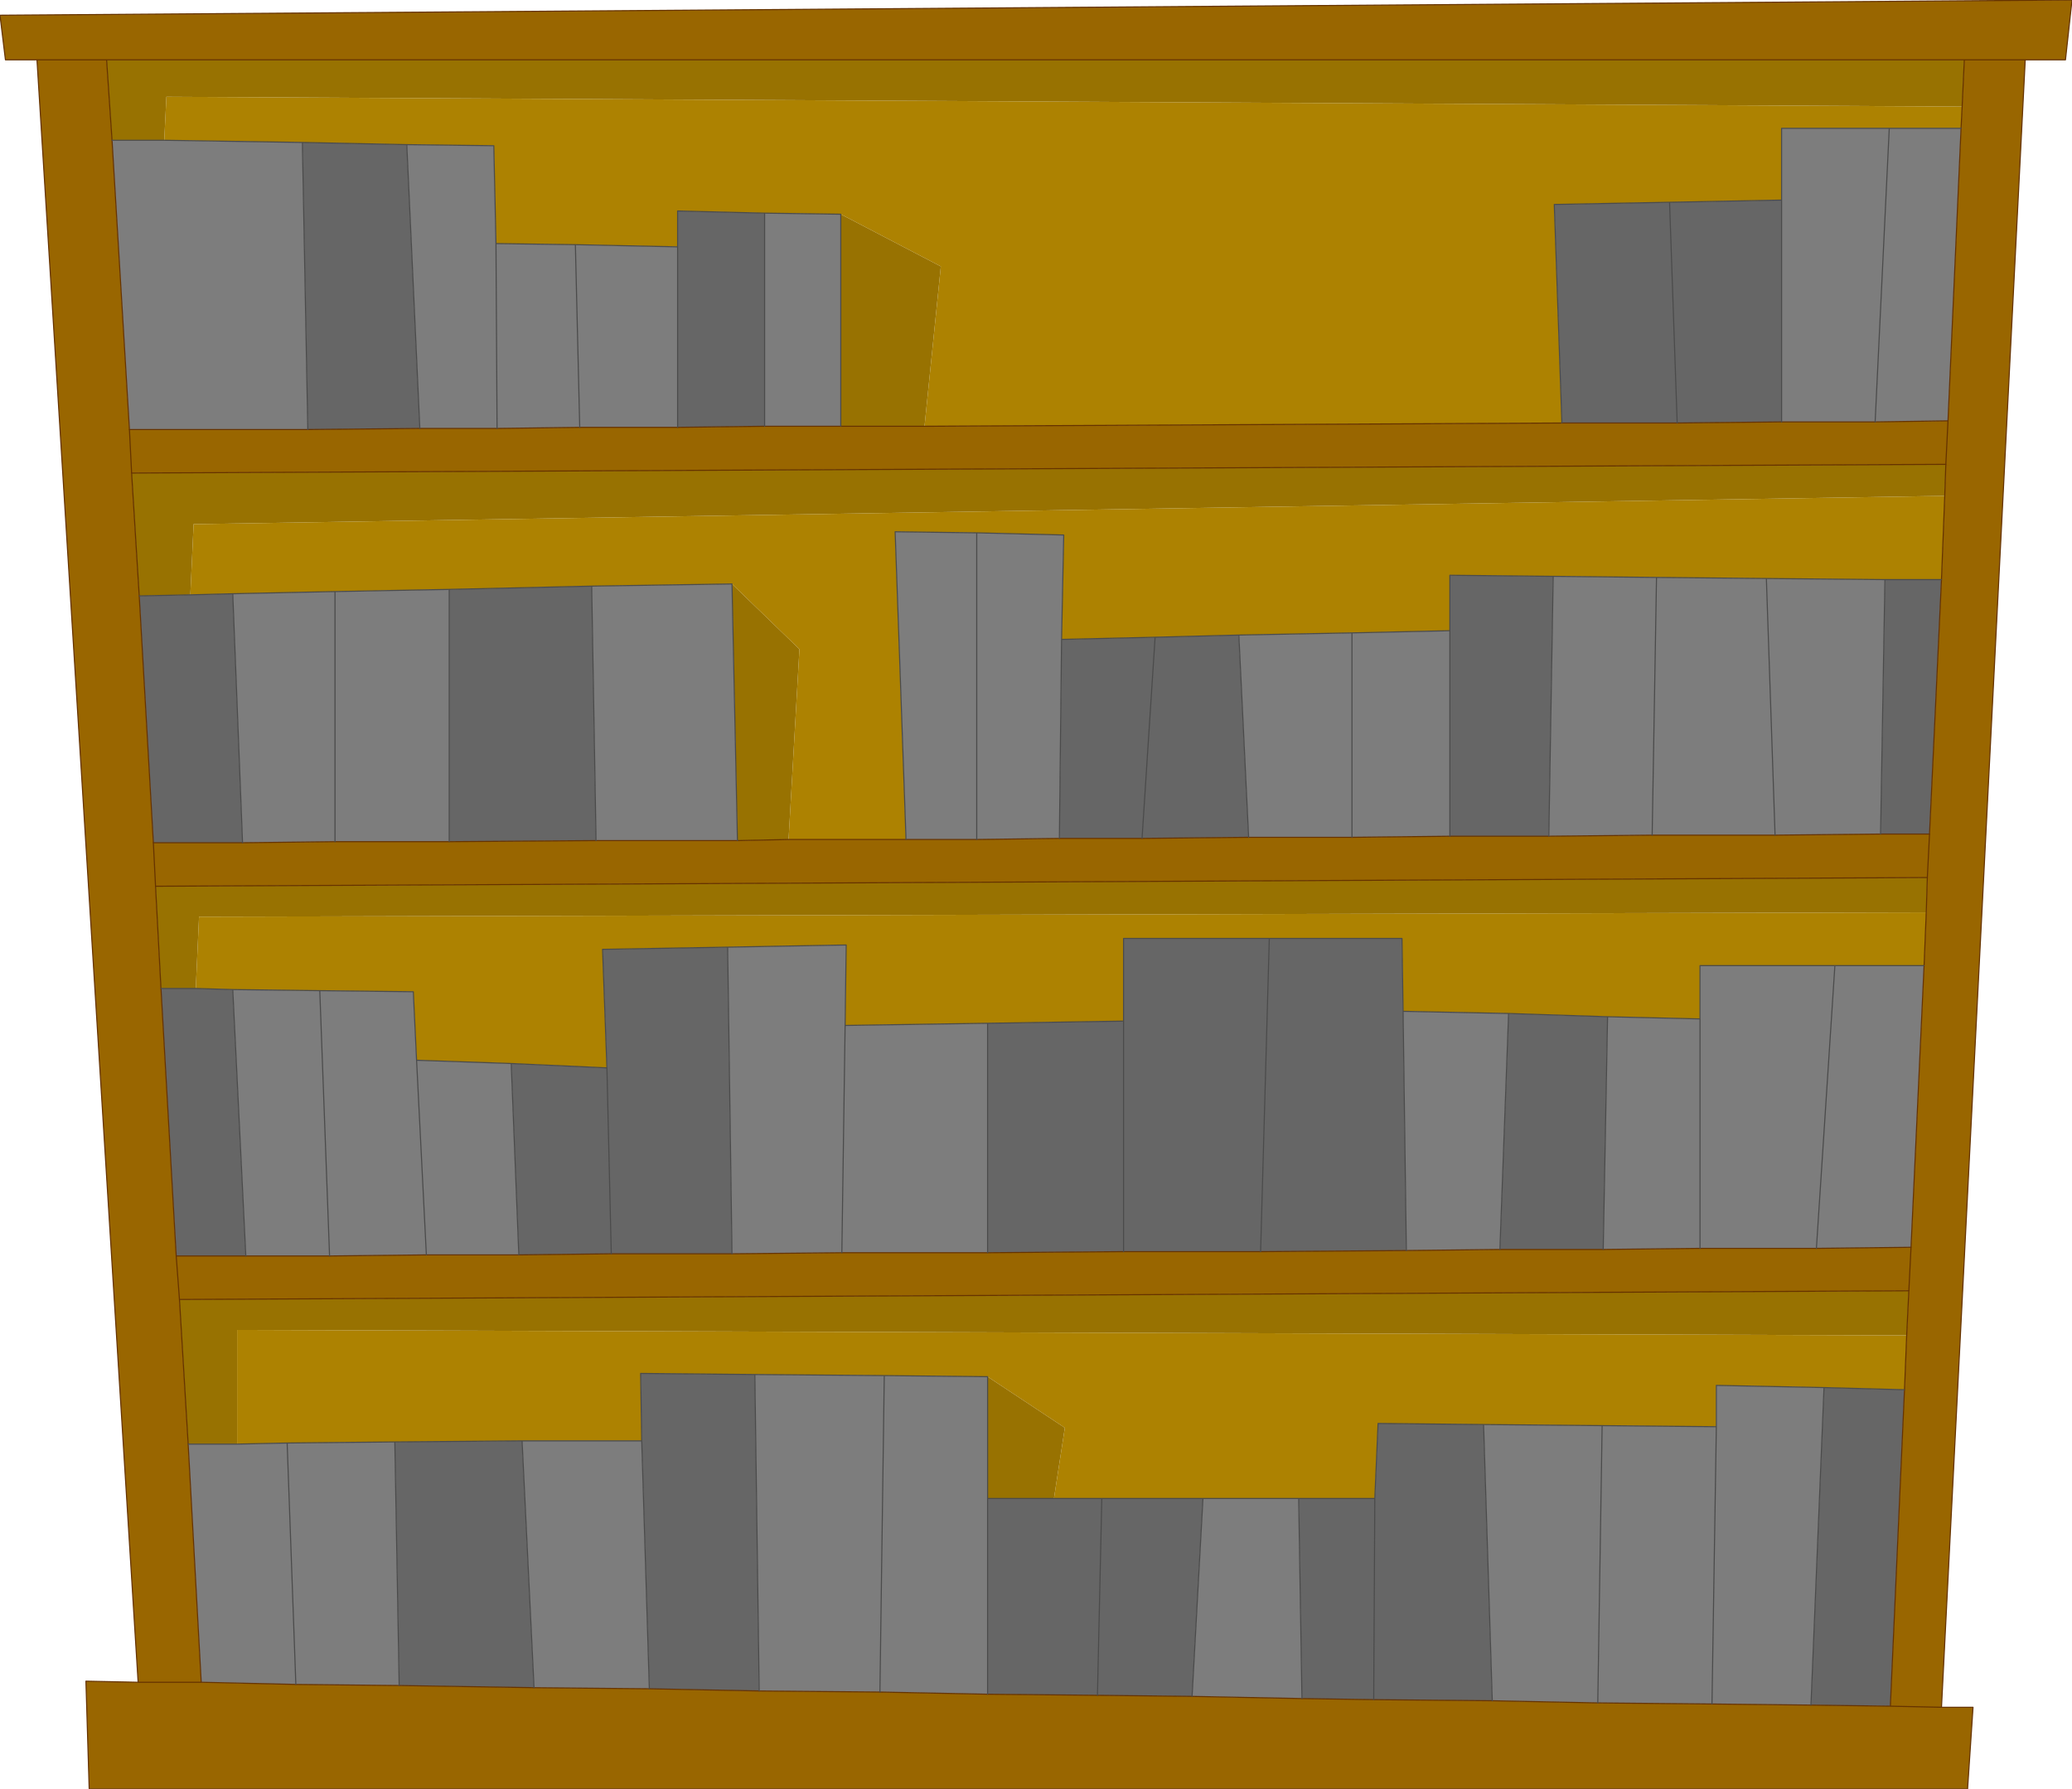
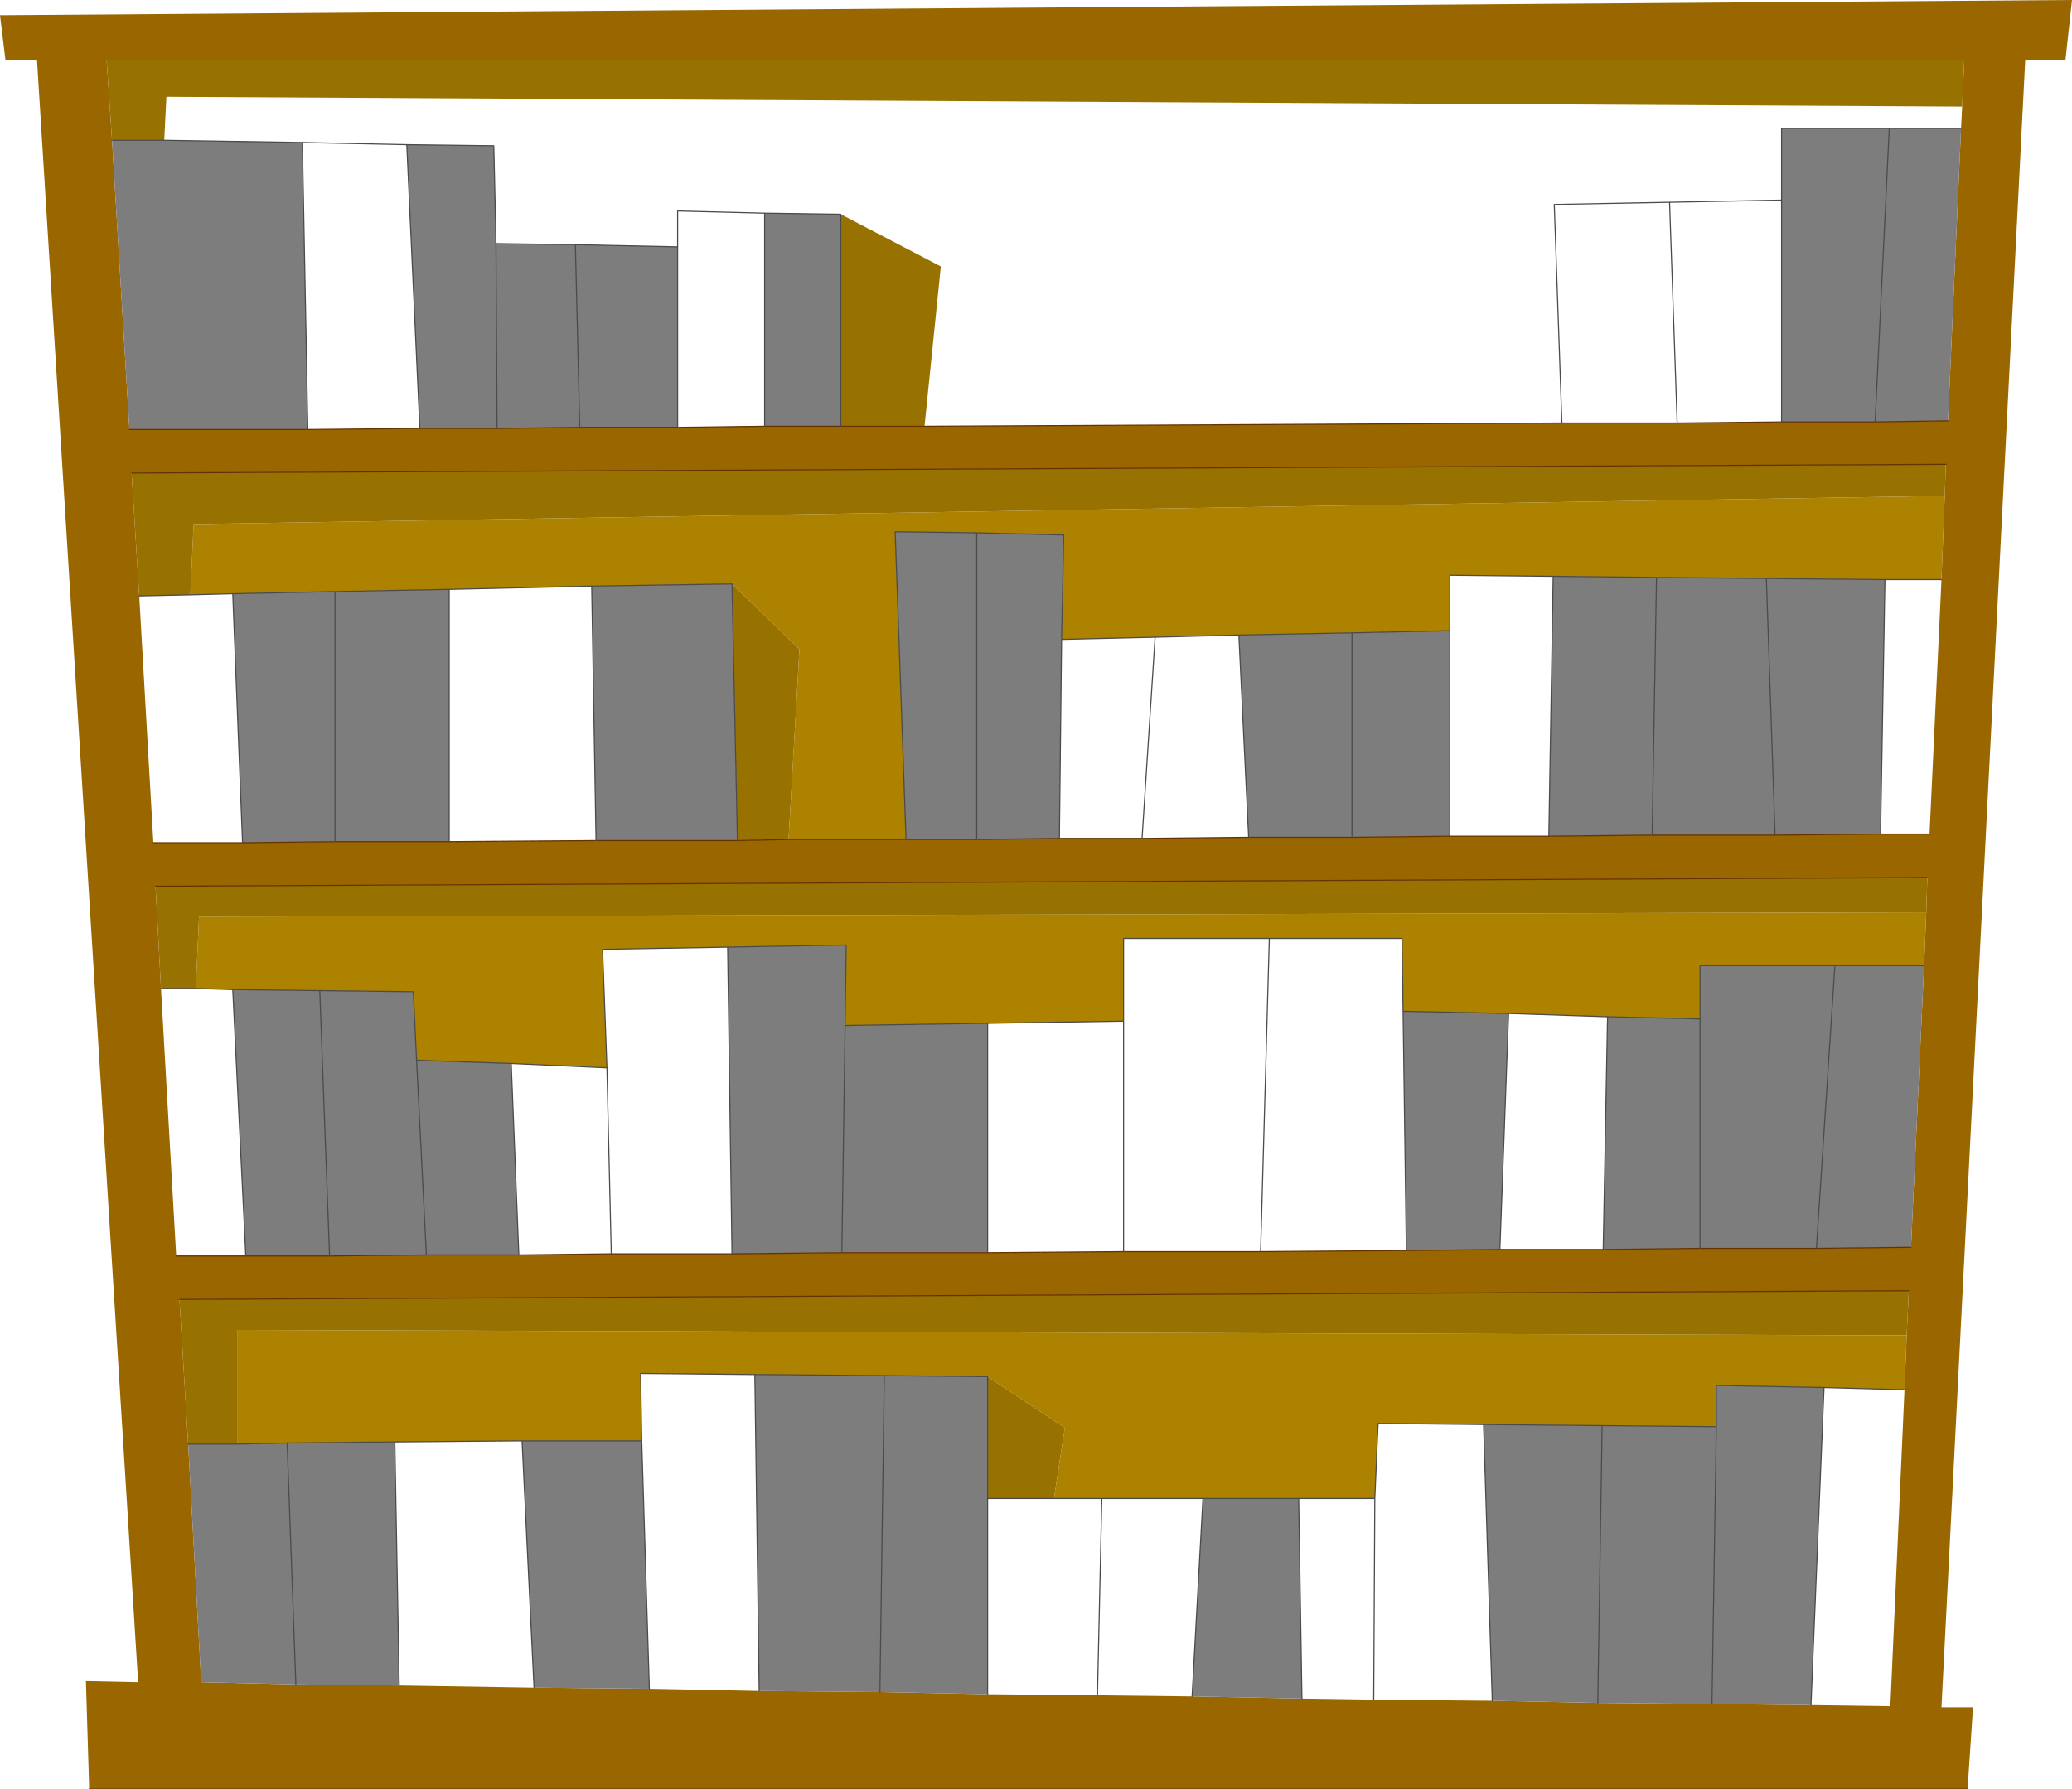
<svg xmlns="http://www.w3.org/2000/svg" height="82.25px" width="95.25px">
  <g transform="matrix(1.0, 0.0, 0.0, 1.0, 45.15, 41.15)">
    <path d="M31.95 -21.7 L36.75 -21.75 41.05 -21.75 44.4 -21.8 45.0 -35.25 45.05 -36.25 45.15 -38.4 -40.25 -38.4 -40.0 -34.7 -39.2 -21.4 -31.0 -21.4 -25.85 -21.45 -22.3 -21.45 -18.5 -21.5 -14.0 -21.5 -10.0 -21.55 -6.5 -21.55 -2.65 -21.55 26.65 -21.7 31.95 -21.7 M7.35 -2.6 L12.25 -2.65 17.0 -2.65 21.5 -2.7 26.05 -2.7 30.8 -2.75 36.45 -2.75 41.3 -2.8 43.55 -2.8 44.1 -14.5 44.25 -18.35 44.3 -19.8 44.4 -21.8 44.3 -19.8 -39.1 -19.4 -38.75 -13.75 -38.1 -2.4 -34.0 -2.4 -29.75 -2.45 -24.5 -2.45 -17.75 -2.5 -11.25 -2.5 -8.9 -2.55 -3.5 -2.55 -0.25 -2.55 3.55 -2.6 7.35 -2.6 M47.95 -38.4 L45.15 -38.4 47.95 -38.4 44.1 37.35 45.55 37.35 45.3 41.1 -41.05 41.1 -41.2 36.15 -38.8 36.2 -35.9 36.2 -38.8 36.2 -43.45 -38.4 -44.9 -38.4 -45.15 -40.45 50.1 -41.15 49.8 -38.4 47.95 -38.4 M-40.25 -38.4 L-43.45 -38.4 -40.25 -38.4 M43.45 -0.8 L43.55 -2.8 43.45 -0.8 -38.0 -0.4 -38.1 -2.4 -38.0 -0.4 -37.75 4.3 -37.05 16.6 -33.85 16.6 -30.0 16.6 -25.55 16.55 -21.3 16.55 -17.05 16.5 -11.5 16.5 -6.45 16.45 0.25 16.45 6.5 16.4 12.8 16.4 19.5 16.35 23.8 16.3 28.55 16.3 33.0 16.25 38.35 16.25 42.7 16.2 43.3 3.25 43.4 0.8 43.45 -0.8 M42.6 18.2 L42.7 16.2 42.6 18.2 -36.9 18.6 -37.05 16.6 -36.9 18.6 -36.5 25.25 -35.9 36.2 -31.55 36.3 -26.8 36.35 -20.6 36.45 -15.3 36.5 -10.25 36.6 -4.7 36.65 0.25 36.75 5.3 36.8 9.65 36.85 14.7 36.95 18.0 37.0 23.45 37.05 28.3 37.15 33.55 37.2 38.1 37.25 41.75 37.3 42.4 22.75 42.5 20.25 42.6 18.2 M44.1 37.35 L41.75 37.3 44.1 37.35 M-39.1 -19.4 L-39.2 -21.4 -39.1 -19.4" fill="#996600" fill-rule="evenodd" stroke="none" />
-     <path d="M31.6 -31.85 L36.75 -31.95 36.75 -21.75 31.95 -21.7 31.6 -31.85 31.95 -21.7 26.65 -21.7 26.3 -31.75 31.6 -31.85 M-31.25 -34.6 L-26.45 -34.5 -25.85 -21.45 -31.0 -21.4 -31.25 -34.6 M-14.0 -29.8 L-14.0 -31.45 -10.0 -31.35 -10.0 -21.55 -14.0 -21.5 -14.0 -29.8 M7.35 -2.6 L7.95 -11.85 7.35 -2.6 3.55 -2.6 3.65 -11.75 7.95 -11.85 11.8 -11.95 12.25 -2.65 7.35 -2.6 M21.5 -2.7 L21.5 -12.15 21.5 -14.7 26.25 -14.65 26.05 -2.7 21.5 -2.7 M41.5 -14.5 L44.1 -14.5 43.55 -2.8 41.3 -2.8 41.5 -14.5 M-36.4 -13.8 L-34.45 -13.85 -34.0 -2.4 -38.1 -2.4 -38.75 -13.75 -36.4 -13.8 M-24.5 -14.05 L-17.95 -14.2 -17.75 -2.5 -24.5 -2.45 -24.5 -14.05 M42.4 22.75 L41.75 37.3 38.1 37.25 38.7 22.65 42.4 22.75 M24.2 5.45 L28.75 5.6 28.55 16.3 23.8 16.3 24.2 5.45 M19.5 16.35 L12.8 16.4 6.5 16.4 0.25 16.45 0.25 5.9 6.5 5.8 6.5 2.0 13.2 2.0 19.3 2.0 19.35 5.35 19.5 16.35 M-11.5 16.5 L-17.05 16.5 -21.3 16.55 -21.65 7.75 -17.25 7.95 -17.45 2.5 -11.7 2.4 -11.5 16.5 M-33.85 16.6 L-37.05 16.6 -37.75 4.3 -36.15 4.3 -34.45 4.35 -33.85 16.6 M3.3 27.75 L5.5 27.75 10.15 27.75 9.65 36.85 5.3 36.8 0.25 36.75 0.25 27.75 3.3 27.75 M14.55 27.75 L18.05 27.75 18.2 24.3 23.05 24.35 23.45 37.05 18.0 37.0 14.7 36.95 14.55 27.75 M6.5 16.4 L6.5 5.8 6.5 16.4 M13.2 2.0 L12.8 16.4 13.2 2.0 M18.0 37.0 L18.05 27.75 18.0 37.0 M-10.25 36.6 L-15.3 36.5 -15.65 25.1 -15.7 22.0 -10.45 22.05 -10.25 36.6 M-20.6 36.45 L-26.8 36.35 -27.0 25.15 -21.15 25.1 -20.6 36.45 M5.5 27.75 L5.3 36.8 5.5 27.75 M-17.25 7.95 L-17.05 16.5 -17.25 7.95" fill="#666666" fill-rule="evenodd" stroke="none" />
    <path d="M36.75 -21.75 L36.75 -31.95 36.75 -35.25 41.7 -35.25 45.0 -35.25 44.4 -21.8 41.05 -21.75 41.7 -35.25 41.05 -21.75 36.75 -21.75 M-37.6 -34.7 L-31.25 -34.6 -31.0 -21.4 -39.2 -21.4 -40.0 -34.7 -37.6 -34.7 M-26.45 -34.5 L-22.45 -34.45 -22.35 -29.95 -18.7 -29.9 -14.0 -29.8 -14.0 -21.5 -18.5 -21.5 -22.3 -21.45 -25.85 -21.45 -26.45 -34.5 M-10.0 -31.35 L-6.5 -31.3 -6.5 -21.55 -10.0 -21.55 -10.0 -31.35 M12.25 -2.65 L11.8 -11.95 17.0 -12.05 21.5 -12.15 21.5 -2.7 17.0 -2.65 12.25 -2.65 M3.65 -11.75 L3.55 -2.6 -0.25 -2.55 -0.25 -16.65 -0.25 -2.55 -3.5 -2.55 -4.0 -16.7 -0.25 -16.65 3.75 -16.55 3.65 -11.75 M17.0 -2.65 L17.0 -12.05 17.0 -2.65 M31.0 -14.6 L36.05 -14.55 36.45 -2.75 36.05 -14.55 41.5 -14.5 41.3 -2.8 36.45 -2.75 30.8 -2.75 31.0 -14.6 30.8 -2.75 26.05 -2.7 26.25 -14.65 31.0 -14.6 M-34.45 -13.85 L-29.75 -13.95 -24.5 -14.05 -24.5 -2.45 -29.75 -2.45 -29.75 -13.95 -29.75 -2.45 -34.0 -2.4 -34.45 -13.85 M-17.95 -14.2 L-11.5 -14.3 -11.25 -2.5 -17.75 -2.5 -17.95 -14.2 M43.3 3.25 L42.7 16.2 38.35 16.25 33.0 16.25 28.55 16.3 28.75 5.6 33.0 5.7 33.0 3.25 39.2 3.25 43.3 3.25 M33.0 5.7 L33.0 16.25 33.0 5.7 M23.05 24.35 L28.5 24.4 33.75 24.45 33.75 22.55 38.7 22.65 38.1 37.25 33.55 37.2 28.3 37.15 23.45 37.05 23.05 24.35 M23.8 16.3 L19.5 16.35 19.35 5.35 24.2 5.45 23.8 16.3 M0.25 16.45 L-6.45 16.45 -11.5 16.5 -11.7 2.4 -6.25 2.3 -6.3 6.0 0.25 5.9 0.25 16.45 M-21.3 16.55 L-25.55 16.55 -30.0 16.6 -33.85 16.6 -34.45 4.35 -30.45 4.4 -26.15 4.45 -26.0 7.6 -21.65 7.75 -21.3 16.55 M38.35 16.25 L39.2 3.25 38.35 16.25 M10.15 27.75 L14.55 27.75 14.7 36.95 9.65 36.85 10.15 27.75 M28.5 24.4 L28.3 37.15 28.5 24.4 M-6.45 16.45 L-6.3 6.0 -6.45 16.45 M0.25 36.75 L-4.7 36.65 -10.25 36.6 -10.45 22.05 -4.5 22.1 0.25 22.15 0.25 27.75 0.25 36.75 M-15.3 36.5 L-20.6 36.45 -21.15 25.1 -15.65 25.1 -15.3 36.5 M-26.8 36.35 L-31.55 36.3 -35.9 36.2 -36.5 25.25 -34.25 25.25 -31.95 25.2 -27.0 25.15 -26.8 36.35 M33.75 24.45 L33.55 37.2 33.75 24.45 M-22.3 -21.45 L-22.35 -29.95 -22.3 -21.45 M-18.7 -29.9 L-18.5 -21.5 -18.7 -29.9 M-30.0 16.6 L-30.45 4.4 -30.0 16.6 M-26.0 7.6 L-25.55 16.55 -26.0 7.6 M-31.55 36.3 L-31.95 25.2 -31.55 36.3 M-4.5 22.1 L-4.7 36.65 -4.5 22.1" fill="#7d7d7d" fill-rule="evenodd" stroke="none" />
-     <path d="M36.75 -31.95 L31.6 -31.85 26.3 -31.75 26.65 -21.7 -2.65 -21.55 -1.9 -28.9 -6.5 -31.3 -10.0 -31.35 -14.0 -31.45 -14.0 -29.8 -18.7 -29.9 -22.35 -29.95 -22.45 -34.45 -26.45 -34.5 -31.25 -34.6 -37.6 -34.7 -37.5 -36.7 45.05 -36.25 45.0 -35.25 41.7 -35.25 36.75 -35.25 36.75 -31.95 M11.8 -11.95 L7.95 -11.85 3.65 -11.75 3.75 -16.55 -0.25 -16.65 -4.0 -16.7 -3.5 -2.55 -8.9 -2.55 -8.4 -11.3 -11.5 -14.3 -17.95 -14.2 -24.5 -14.05 -29.75 -13.95 -34.45 -13.85 -36.4 -13.8 -36.25 -17.05 44.25 -18.35 44.1 -14.5 41.5 -14.5 36.05 -14.55 31.0 -14.6 26.25 -14.65 21.5 -14.7 21.5 -12.15 17.0 -12.05 11.8 -11.95 M43.4 0.8 L43.3 3.25 39.2 3.25 33.0 3.25 33.0 5.7 28.75 5.6 24.2 5.45 19.35 5.35 19.3 2.0 13.2 2.0 6.5 2.0 6.5 5.8 0.25 5.9 -6.3 6.0 -6.25 2.3 -11.7 2.4 -17.45 2.5 -17.25 7.95 -21.65 7.75 -26.0 7.6 -26.15 4.45 -30.45 4.4 -34.45 4.35 -36.15 4.3 -36.0 1.0 43.4 0.8 M42.5 20.25 L42.4 22.75 38.7 22.65 33.75 22.55 33.75 24.45 28.5 24.4 23.05 24.35 18.2 24.3 18.05 27.75 14.55 27.75 10.15 27.75 5.5 27.75 3.3 27.75 3.8 24.5 0.25 22.15 -4.5 22.1 -10.45 22.05 -15.7 22.0 -15.65 25.1 -21.15 25.1 -27.0 25.15 -31.95 25.2 -34.25 25.25 -34.25 20.0 42.5 20.25" fill="#ad8201" fill-rule="evenodd" stroke="none" />
+     <path d="M36.75 -31.95 M11.8 -11.95 L7.95 -11.85 3.65 -11.75 3.75 -16.55 -0.25 -16.65 -4.0 -16.7 -3.5 -2.55 -8.9 -2.55 -8.4 -11.3 -11.5 -14.3 -17.95 -14.2 -24.5 -14.05 -29.75 -13.95 -34.45 -13.85 -36.4 -13.8 -36.25 -17.05 44.25 -18.35 44.1 -14.5 41.5 -14.5 36.05 -14.55 31.0 -14.6 26.25 -14.65 21.5 -14.7 21.5 -12.15 17.0 -12.05 11.8 -11.95 M43.4 0.8 L43.3 3.25 39.2 3.25 33.0 3.25 33.0 5.7 28.75 5.6 24.2 5.45 19.35 5.35 19.3 2.0 13.2 2.0 6.5 2.0 6.5 5.8 0.25 5.9 -6.3 6.0 -6.25 2.3 -11.7 2.4 -17.45 2.5 -17.25 7.95 -21.65 7.75 -26.0 7.6 -26.15 4.45 -30.45 4.4 -34.45 4.35 -36.15 4.3 -36.0 1.0 43.4 0.8 M42.5 20.25 L42.4 22.75 38.7 22.65 33.75 22.55 33.75 24.45 28.5 24.4 23.05 24.35 18.2 24.3 18.05 27.75 14.55 27.75 10.15 27.75 5.5 27.75 3.3 27.75 3.8 24.5 0.25 22.15 -4.5 22.1 -10.45 22.05 -15.7 22.0 -15.65 25.1 -21.15 25.1 -27.0 25.15 -31.95 25.2 -34.25 25.25 -34.25 20.0 42.5 20.25" fill="#ad8201" fill-rule="evenodd" stroke="none" />
    <path d="M45.05 -36.25 L-37.5 -36.7 -37.6 -34.7 -40.0 -34.7 -40.25 -38.4 45.15 -38.4 45.05 -36.25 M-6.5 -31.3 L-1.9 -28.9 -2.65 -21.55 -6.5 -21.55 -6.5 -31.3 M44.25 -18.35 L-36.25 -17.05 -36.4 -13.8 -38.75 -13.75 -39.1 -19.4 44.3 -19.8 44.25 -18.35 M-11.5 -14.3 L-8.4 -11.3 -8.9 -2.55 -11.25 -2.5 -11.5 -14.3 M43.45 -0.8 L43.4 0.8 -36.0 1.0 -36.15 4.3 -37.75 4.3 -38.0 -0.4 43.45 -0.8 M42.6 18.2 L42.5 20.25 -34.25 20.0 -34.25 25.25 -36.5 25.25 -36.9 18.6 42.6 18.2 M0.25 22.15 L3.8 24.5 3.3 27.75 0.25 27.75 0.25 22.15" fill="#987201" fill-rule="evenodd" stroke="none" />
-     <path d="M45.0 -35.25 L45.05 -36.25 45.15 -38.4 -40.25 -38.4 -40.0 -34.7 -39.2 -21.4 -39.1 -19.4 -38.75 -13.75 -38.1 -2.4 -38.0 -0.4 -37.75 4.3 -37.05 16.6 -36.9 18.6 -36.5 25.25 -35.9 36.2 -38.8 36.2 -41.2 36.15 -41.05 41.1 M44.1 -14.5 L44.25 -18.35 44.3 -19.8 44.4 -21.8 45.0 -35.25 M45.15 -38.4 L47.95 -38.4 49.8 -38.4 50.1 -41.15 -45.15 -40.45 -44.9 -38.4 -43.45 -38.4 -40.25 -38.4 M43.55 -2.8 L44.1 -14.5 M43.55 -2.8 L43.45 -0.8 43.4 0.8 43.3 3.25 42.7 16.2 42.6 18.2 42.5 20.25 42.4 22.75 41.75 37.3 44.1 37.35 47.95 -38.4 M45.3 41.1 L45.55 37.35 44.1 37.35 M23.45 37.05 L28.3 37.15 33.55 37.2 38.1 37.25 41.75 37.3 M18.0 37.0 L23.45 37.05 M18.0 37.0 L14.7 36.95 9.65 36.85 5.3 36.8 0.25 36.75 -4.7 36.65 -10.25 36.6 -15.3 36.5 -20.6 36.45 -26.8 36.35 -31.55 36.3 -35.9 36.2 M-43.45 -38.4 L-38.8 36.2" fill="none" stroke="#663300" stroke-linecap="round" stroke-linejoin="round" stroke-width="0.05" />
    <path d="M31.95 -21.7 L36.75 -21.75 41.05 -21.75 44.4 -21.8 M-2.65 -21.55 L26.65 -21.7 31.95 -21.7 M7.35 -2.6 L12.25 -2.65 17.0 -2.65 21.5 -2.7 26.05 -2.7 30.8 -2.75 36.45 -2.75 41.3 -2.8 43.55 -2.8 M3.55 -2.6 L7.35 -2.6 M-0.25 -2.55 L3.55 -2.6 M-8.9 -2.55 L-3.5 -2.55 -0.25 -2.55 M44.3 -19.8 L-39.1 -19.4 M28.55 16.3 L33.0 16.25 38.35 16.25 42.7 16.2 M28.55 16.3 L23.8 16.3 19.5 16.35 12.8 16.4 6.5 16.4 0.25 16.45 -6.45 16.45 -11.5 16.5 -17.05 16.5 -21.3 16.55 -25.55 16.55 -30.0 16.6 -33.85 16.6 -37.05 16.6 M-36.9 18.6 L42.6 18.2 M-41.05 41.1 L45.3 41.1 M-14.0 -21.5 L-18.5 -21.5 -22.3 -21.45 -25.85 -21.45 -31.0 -21.4 -39.2 -21.4 M-38.1 -2.4 L-34.0 -2.4 -29.75 -2.45 -24.5 -2.45 -17.75 -2.5 -11.25 -2.5 -8.9 -2.55 M-2.65 -21.55 L-6.5 -21.55 -10.0 -21.55 -14.0 -21.5 M-38.0 -0.4 L43.45 -0.8" fill="none" stroke="#663300" stroke-linecap="round" stroke-linejoin="round" stroke-width="0.05" />
    <path d="M36.75 -31.95 L31.6 -31.85 31.95 -21.7 M36.75 -21.75 L36.75 -31.95 36.75 -35.25 41.7 -35.25 45.0 -35.25 M-37.6 -34.7 L-31.25 -34.6 -26.45 -34.5 -22.45 -34.45 -22.35 -29.95 -18.7 -29.9 -14.0 -29.8 -14.0 -31.45 -10.0 -31.35 -6.5 -31.3 -6.5 -21.55 M26.65 -21.7 L26.3 -31.75 31.6 -31.85 M7.95 -11.85 L7.35 -2.6 M12.25 -2.65 L11.8 -11.95 7.95 -11.85 3.65 -11.75 3.55 -2.6 M17.0 -12.05 L17.0 -2.65 M21.5 -2.7 L21.5 -12.15 17.0 -12.05 11.8 -11.95 M3.65 -11.75 L3.75 -16.55 -0.25 -16.65 -0.25 -2.55 M36.05 -14.55 L31.0 -14.6 30.8 -2.75 M36.45 -2.75 L36.05 -14.55 41.5 -14.5 44.1 -14.5 M-36.4 -13.8 L-34.45 -13.85 -29.75 -13.95 -24.5 -14.05 -17.95 -14.2 -11.5 -14.3 -11.25 -2.5 M-3.5 -2.55 L-4.0 -16.7 -0.25 -16.65 M26.25 -14.65 L21.5 -14.7 21.5 -12.15 M26.05 -2.7 L26.25 -14.65 31.0 -14.6 M-40.0 -34.7 L-37.6 -34.7 M-38.75 -13.75 L-36.4 -13.8 M41.3 -2.8 L41.5 -14.5 M41.7 -35.25 L41.05 -21.75 M28.75 5.6 L33.0 5.7 33.0 3.25 39.2 3.25 43.3 3.25 M24.2 5.45 L28.75 5.6 28.55 16.3 M33.0 16.25 L33.0 5.7 M23.05 24.35 L28.5 24.4 33.75 24.45 33.75 22.55 38.7 22.65 42.4 22.75 M23.8 16.3 L24.2 5.45 19.35 5.35 19.5 16.35 M39.2 3.25 L38.35 16.25 M0.25 5.9 L6.5 5.8 6.5 2.0 13.2 2.0 19.3 2.0 19.35 5.35 M3.3 27.75 L5.5 27.75 10.15 27.75 14.55 27.75 18.05 27.75 18.2 24.3 23.05 24.35 23.45 37.05 M28.3 37.15 L28.5 24.4 M12.8 16.4 L13.2 2.0 M6.5 5.8 L6.5 16.4 M0.25 16.45 L0.25 5.9 -6.3 6.0 -6.45 16.45 M18.05 27.75 L18.0 37.0 M14.7 36.95 L14.55 27.75 M5.3 36.8 L5.5 27.75 M3.3 27.75 L0.25 27.75 0.25 36.75 M10.15 27.75 L9.65 36.85 M33.55 37.2 L33.75 24.45 M0.25 22.15 L0.25 27.75 M38.7 22.65 L38.1 37.25 M-34.0 -2.4 L-34.45 -13.85 M-24.5 -2.45 L-24.5 -14.05 M-29.75 -2.45 L-29.75 -13.95 M-14.0 -21.5 L-14.0 -29.8 M-17.75 -2.5 L-17.95 -14.2 M-31.25 -34.6 L-31.0 -21.4 M-25.85 -21.45 L-26.45 -34.5 M-22.35 -29.95 L-22.3 -21.45 M-18.5 -21.5 L-18.7 -29.9 M-10.0 -21.55 L-10.0 -31.35 M-11.7 2.4 L-6.25 2.3 -6.3 6.0 M-21.65 7.75 L-17.25 7.95 -17.45 2.5 -11.7 2.4 -11.5 16.5 M-15.65 25.1 L-15.7 22.0 -10.45 22.05 -4.5 22.1 0.25 22.15 M-17.05 16.5 L-17.25 7.95 M-34.45 4.35 L-30.45 4.4 -26.15 4.45 -26.0 7.6 -21.65 7.75 -21.3 16.55 M-36.15 4.3 L-34.45 4.35 -33.85 16.6 M-37.75 4.3 L-36.15 4.3 M-30.45 4.4 L-30.0 16.6 M-25.55 16.55 L-26.0 7.6 M-27.0 25.15 L-21.15 25.1 -15.65 25.1 -15.3 36.5 M-21.15 25.1 L-20.6 36.45 M-26.8 36.35 L-27.0 25.15 -31.95 25.2 -31.55 36.3 M-36.5 25.25 L-34.25 25.25 -31.95 25.2 M-10.45 22.05 L-10.25 36.6 M-4.7 36.65 L-4.5 22.1" fill="none" stroke="#4b4b4b" stroke-linecap="round" stroke-linejoin="round" stroke-width="0.05" />
  </g>
</svg>